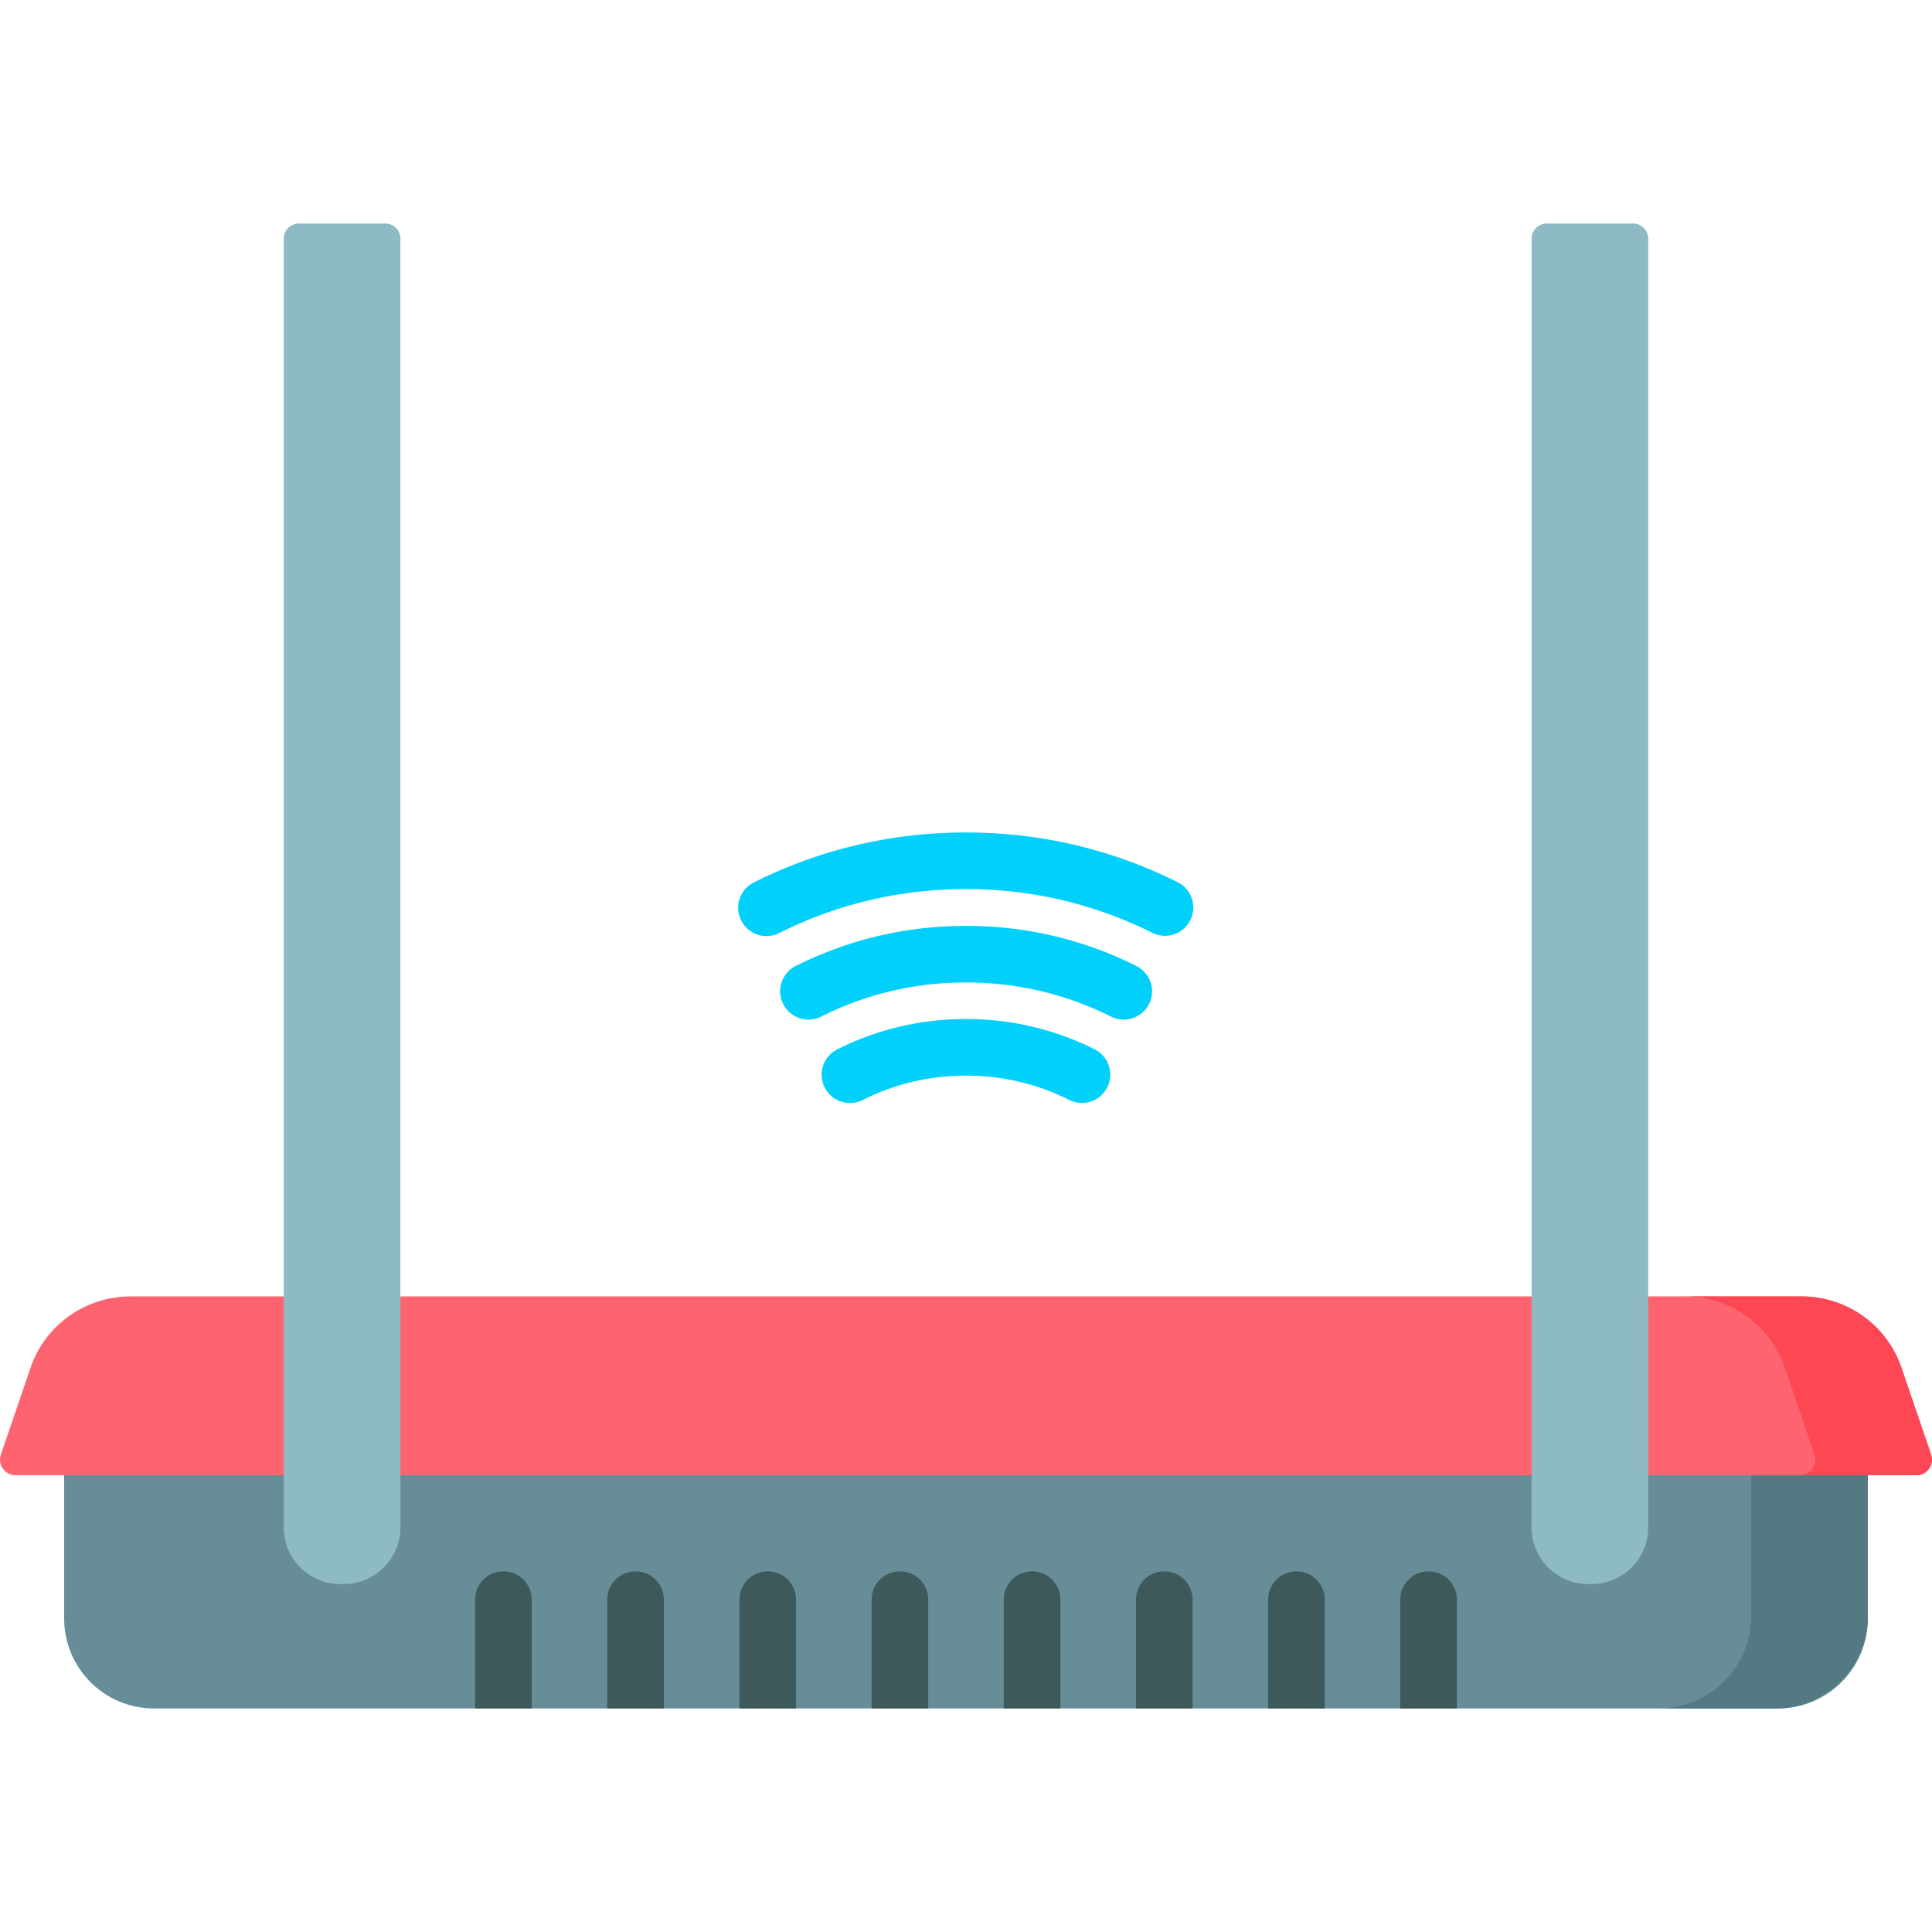
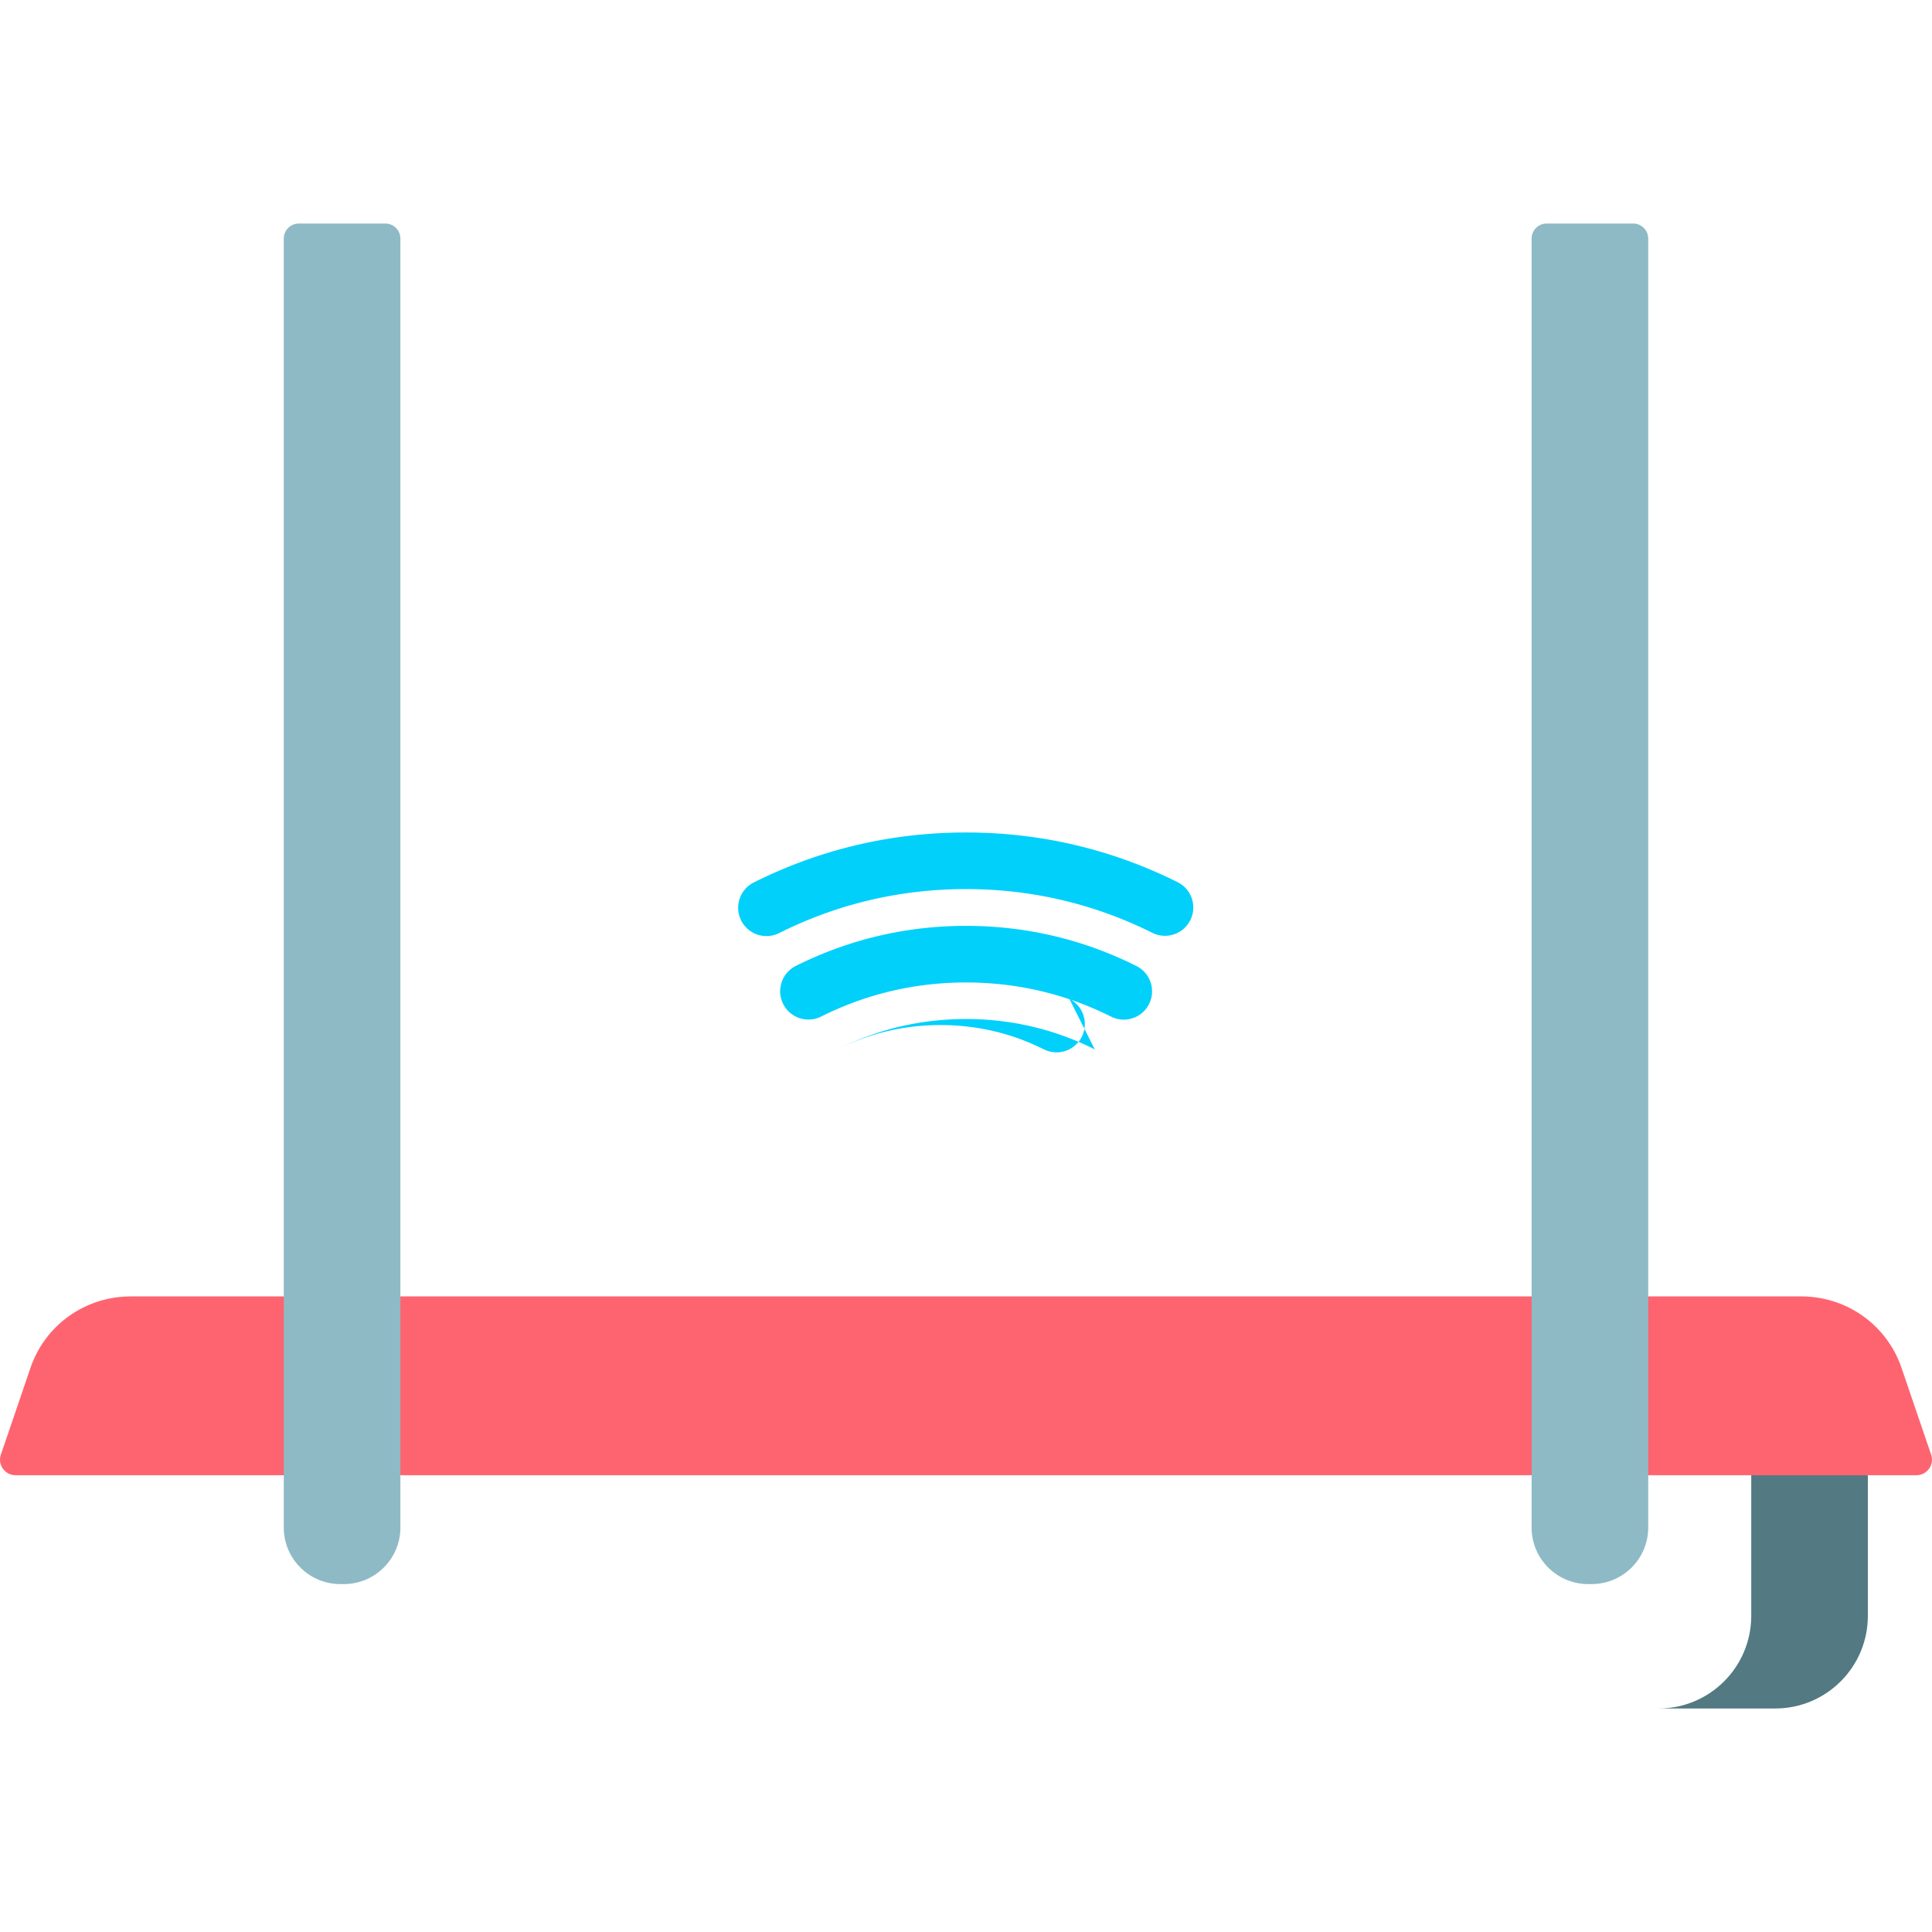
<svg xmlns="http://www.w3.org/2000/svg" width="512" height="512" viewBox="0 0 512 512">
-   <path fill="#678d98" d="M495 365.765v63.17c0 13.16-10.67 23.83-23.83 23.83H40.83c-13.16 0-23.83-10.67-23.83-23.83v-63.17z" />
  <path fill="#537983" d="M464.097 365.761v62.454c0 13.559-10.991 24.55-24.55 24.55h30.905c13.559 0 24.55-10.991 24.55-24.55v-62.454z" />
-   <path fill="#3e5959" d="M140.91 423.915v28.85h-15v-28.85c0-4.14 3.36-7.5 7.5-7.5s7.5 3.36 7.5 7.5zm35.02 0v28.85h-15v-28.85c0-4.14 3.36-7.5 7.5-7.5 4.15 0 7.5 3.36 7.5 7.5zm35.03 0v28.85h-15v-28.85c0-4.14 3.36-7.5 7.5-7.5s7.5 3.36 7.5 7.5zm35.03 0v28.85h-15v-28.85c0-4.14 3.35-7.5 7.5-7.5 4.14 0 7.5 3.36 7.5 7.5zm35.02 0v28.85h-15v-28.85c0-4.14 3.36-7.5 7.5-7.5 4.15 0 7.5 3.36 7.5 7.5zm35.03 0v28.85h-15v-28.85c0-4.14 3.36-7.5 7.5-7.5s7.5 3.36 7.5 7.5zm35.03 0v28.85h-15v-28.85c0-4.14 3.35-7.5 7.5-7.5 4.14 0 7.5 3.36 7.5 7.5zm35.02 0v28.85h-15v-28.85c0-4.14 3.36-7.5 7.5-7.5s7.5 3.36 7.5 7.5z" />
  <g fill="#01d0fb">
    <path d="M312.237 233.864c-17.562-8.791-36.482-13.248-56.237-13.248s-38.676 4.457-56.237 13.248a7.501 7.501 0 0 0-3.35 10.064 7.499 7.499 0 0 0 10.064 3.349c15.457-7.738 32.119-11.661 49.522-11.661s34.065 3.923 49.522 11.661a7.502 7.502 0 0 0 6.716-13.413z" />
    <path d="M301.17 256.007c-14.094-7.062-29.29-10.643-45.17-10.643-15.881 0-31.076 3.584-45.164 10.653a7.5 7.5 0 0 0 6.726 13.407c11.981-6.012 24.914-9.06 38.438-9.06 13.525 0 26.462 3.046 38.449 9.053a7.497 7.497 0 0 0 10.065-3.345 7.499 7.499 0 0 0-3.344-10.065z" />
-     <path d="M290.13 278.097c-10.637-5.339-22.12-8.046-34.13-8.046-12.013 0-23.494 2.711-34.127 8.058a7.5 7.5 0 0 0 6.74 13.401c8.521-4.286 17.735-6.458 27.387-6.458s18.871 2.171 27.401 6.453a7.501 7.501 0 0 0 6.729-13.408z" />
+     <path d="M290.13 278.097c-10.637-5.339-22.12-8.046-34.13-8.046-12.013 0-23.494 2.711-34.127 8.058c8.521-4.286 17.735-6.458 27.387-6.458s18.871 2.171 27.401 6.453a7.501 7.501 0 0 0 6.729-13.408z" />
  </g>
  <path fill="#fe646f" d="M507.85 390.953H4.15c-2.84 0-4.84-2.772-3.927-5.444l7.882-23.086c3.849-11.274 14.498-18.858 26.479-18.858h442.833c11.981 0 22.63 7.584 26.479 18.858l7.882 23.086c.911 2.672-1.088 5.444-3.928 5.444z" />
-   <path fill="#fd4755" d="m511.777 385.509-7.882-23.086c-3.849-11.274-14.498-18.858-26.479-18.858h-30.905c11.981 0 22.63 7.584 26.479 18.858l7.882 23.086c.912 2.672-1.087 5.445-3.927 5.445h30.905c2.84-.001 4.839-2.773 3.927-5.445z" />
  <path fill="#8ebac5" d="M91.109 419.798h-.905c-8.284 0-15-6.716-15-15V63.235a4 4 0 0 1 4-4h22.905a4 4 0 0 1 4 4v341.563c0 8.285-6.716 15-15 15zm330.688 0h-.905c-8.284 0-15-6.716-15-15V63.235a4 4 0 0 1 4-4h22.905a4 4 0 0 1 4 4v341.563c0 8.285-6.716 15-15 15z" />
</svg>